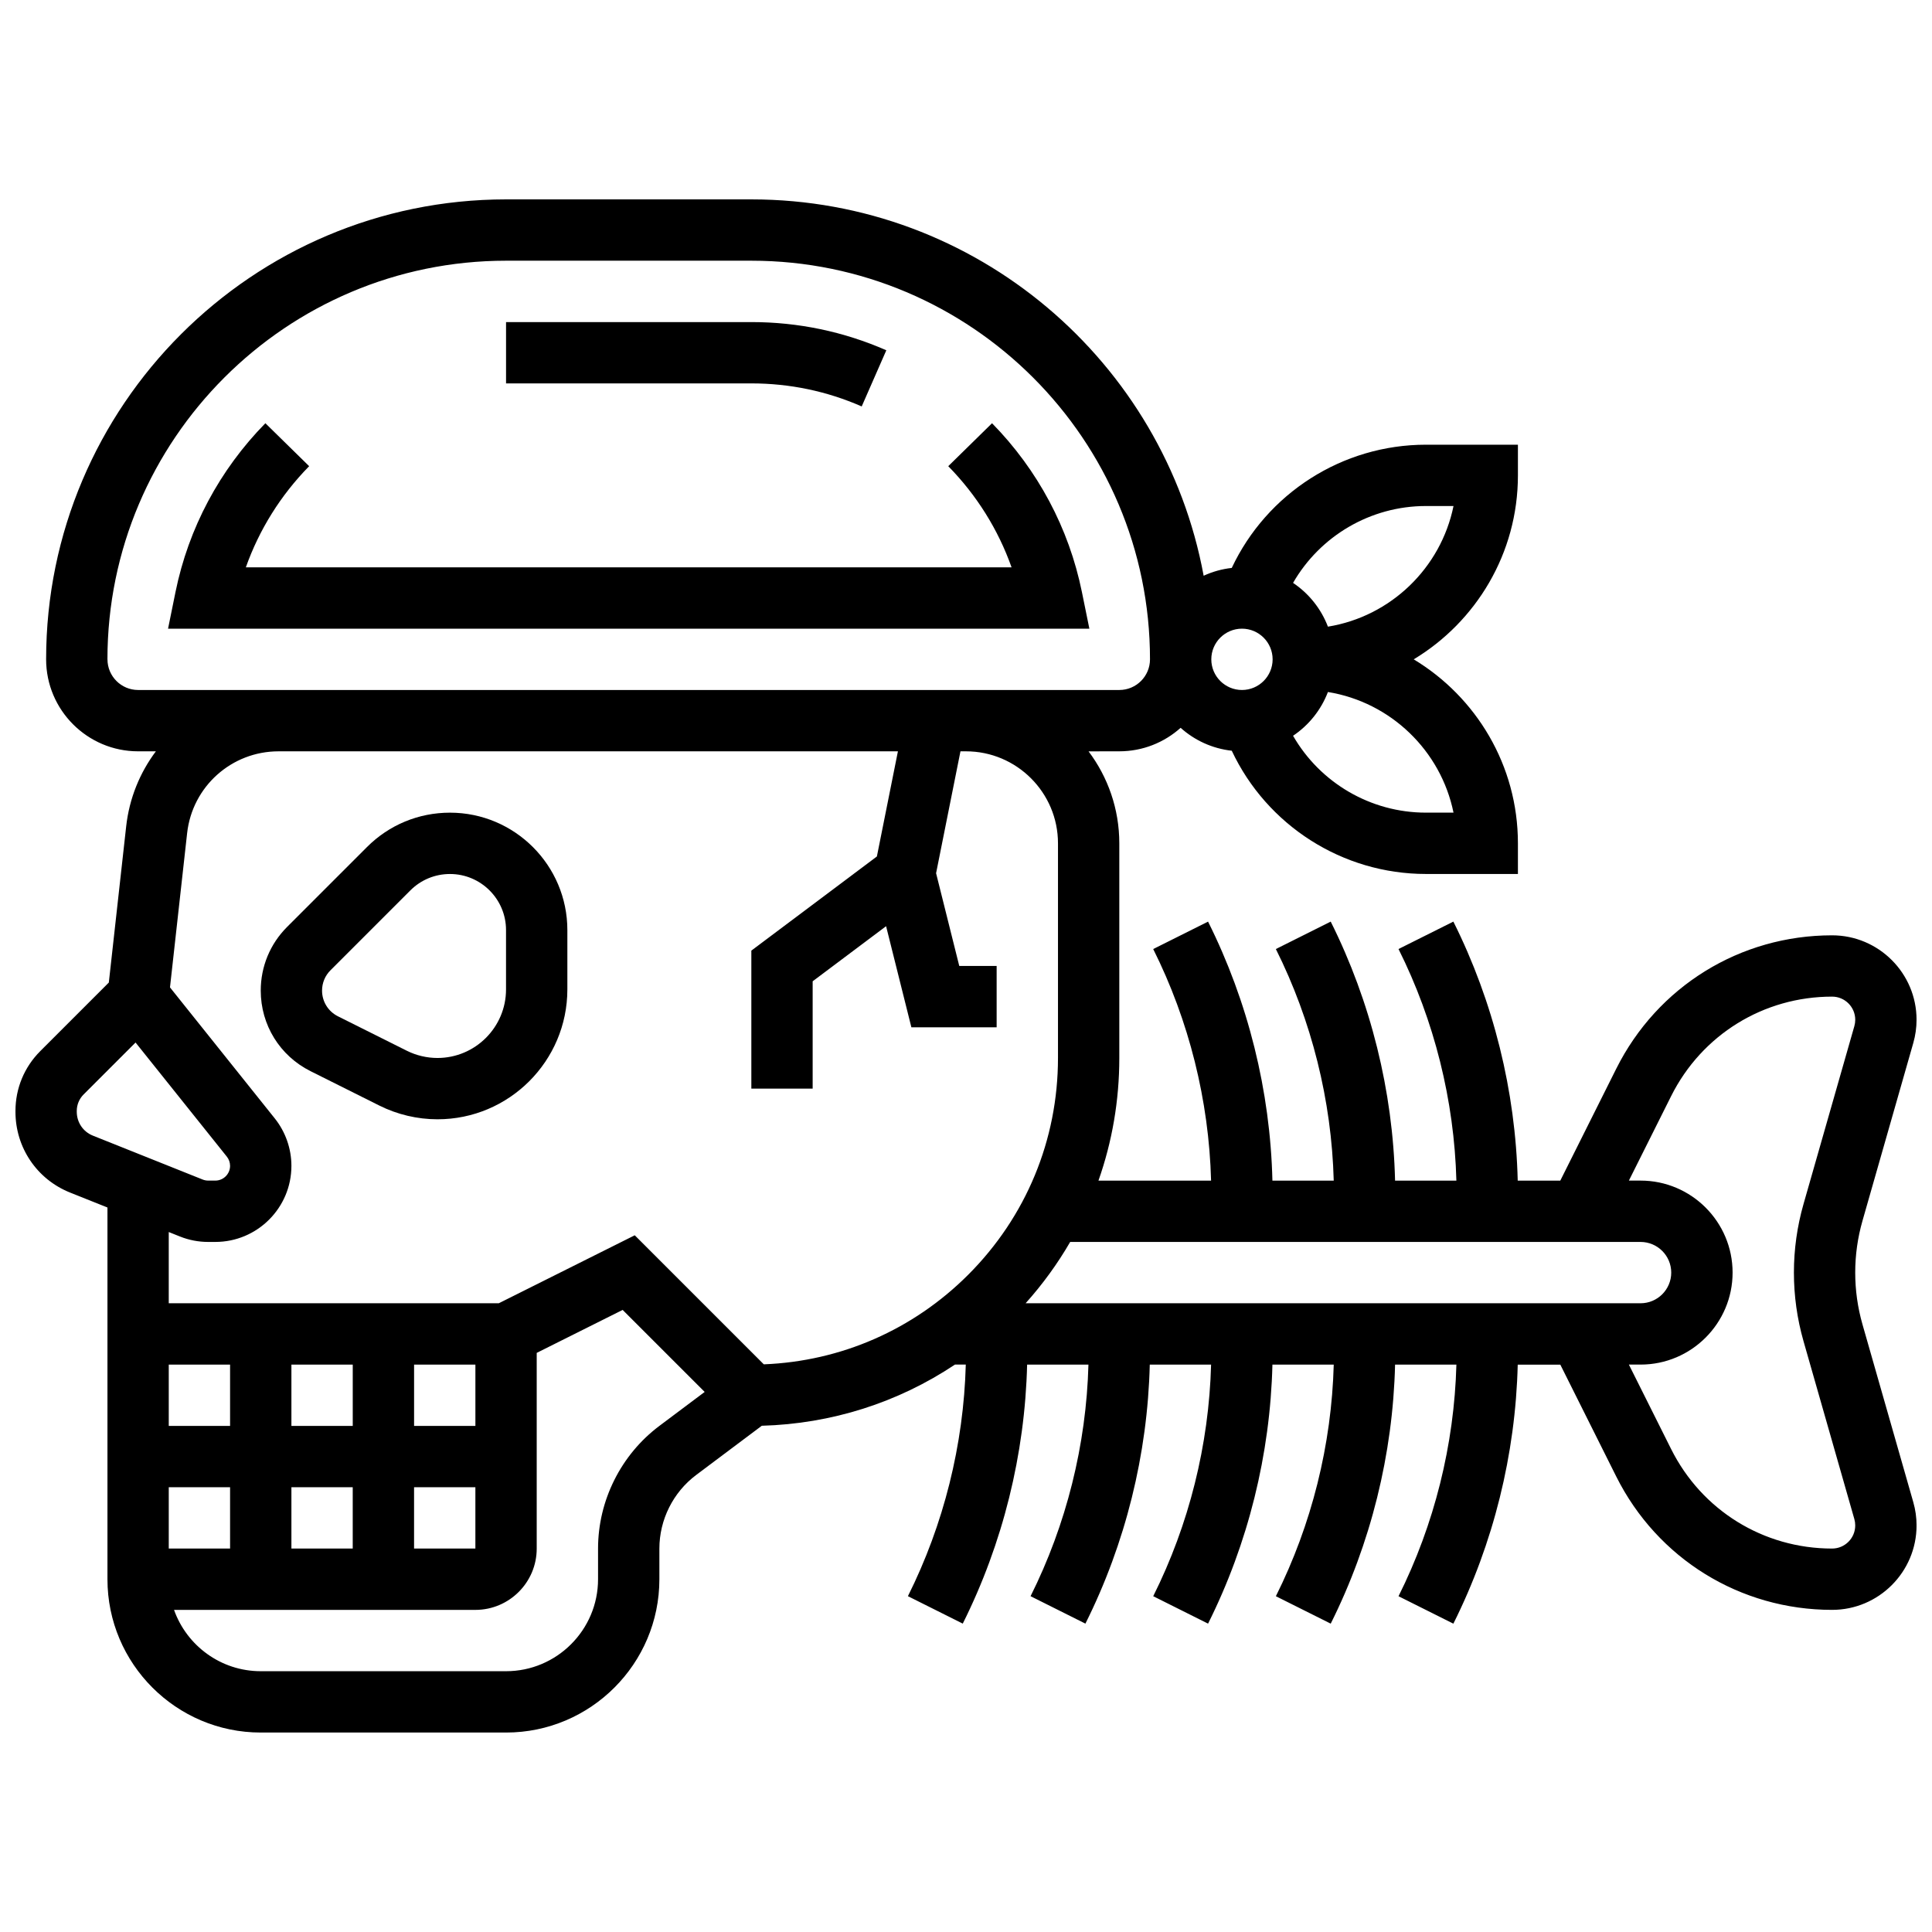
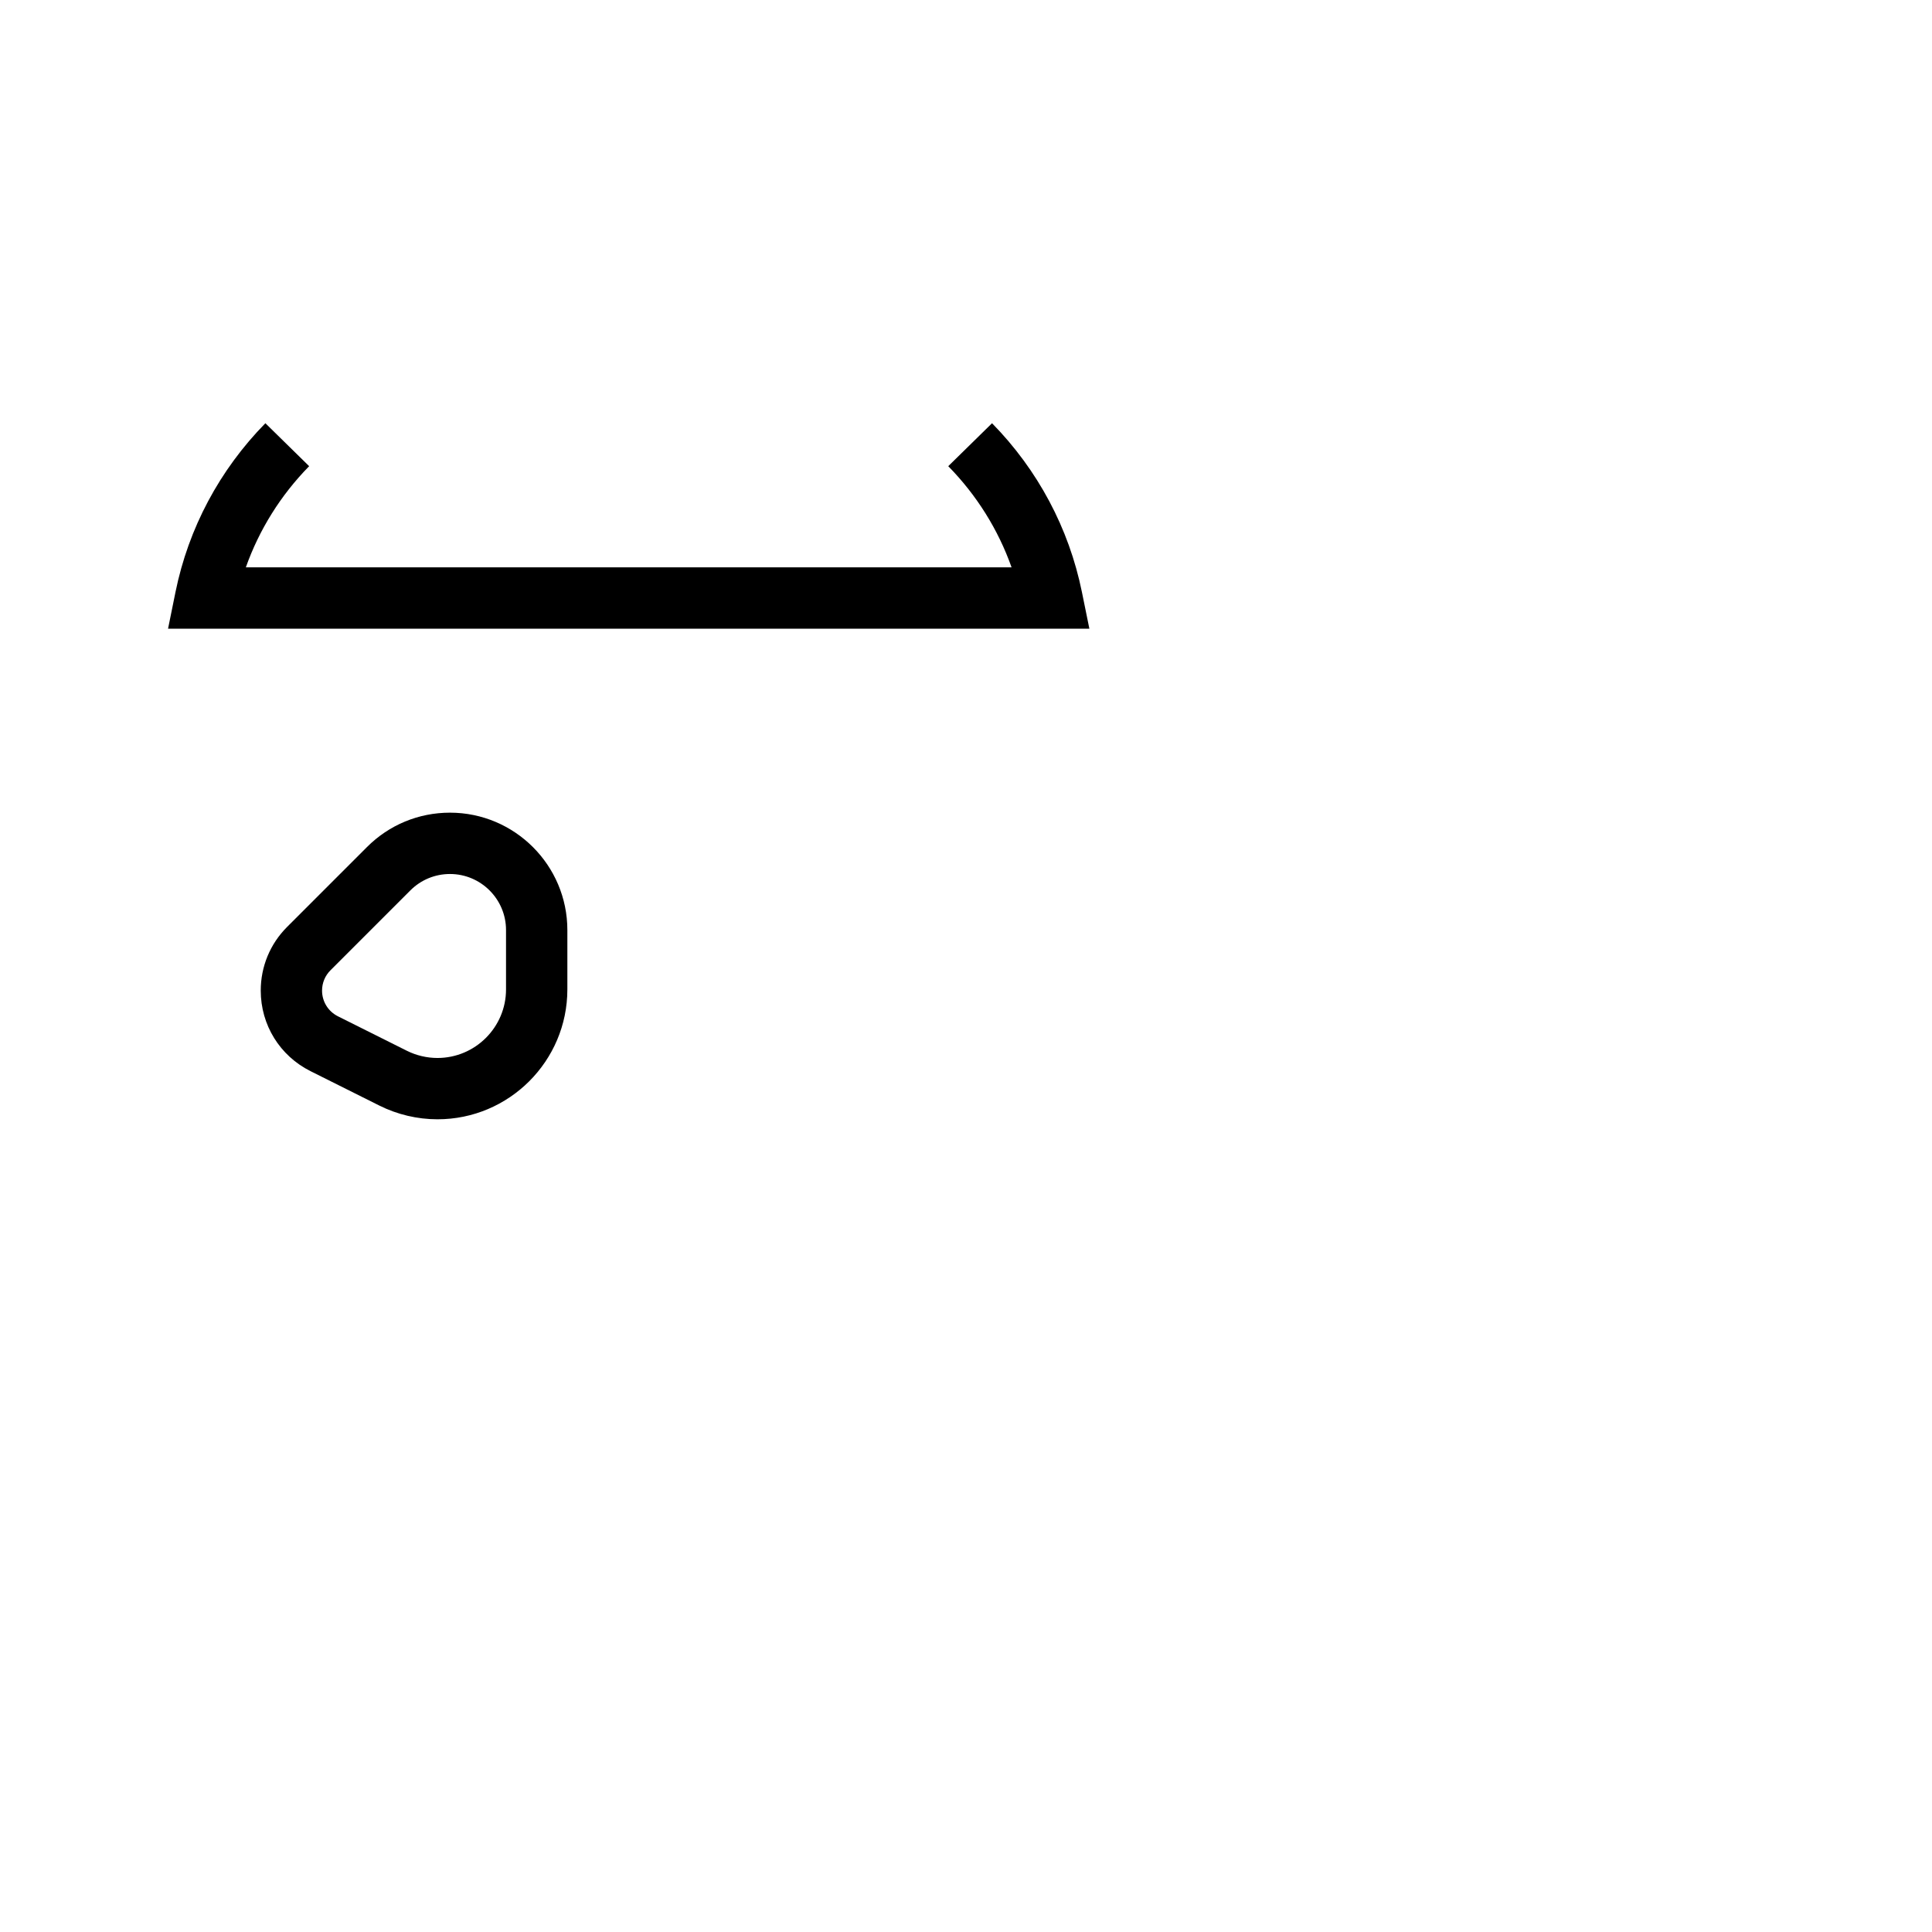
<svg xmlns="http://www.w3.org/2000/svg" width="800px" height="800px" version="1.1" viewBox="144 144 512 512">
  <defs>
    <clipPath id="a">
-       <path d="m148.09 196h503.81v408h-503.81z" />
-     </clipPath>
+       </clipPath>
  </defs>
  <path d="m244.54 436.99c4.754 2.379 10.078 3.633 15.395 3.633 18.98 0.004 34.422-15.438 34.422-34.418v-15.727c0-17.156-13.953-31.113-31.109-31.113-8.309 0-16.121 3.234-21.996 9.113l-21.16 21.16c-4.512 4.508-6.992 10.504-6.992 16.879 0 9.102 5.055 17.281 13.195 21.352zm-12.957-35.859 21.16-21.16c2.805-2.805 6.539-4.352 10.504-4.352 8.191 0 14.855 6.664 14.855 14.855v15.727c0 10.02-8.152 18.172-18.172 18.172-2.805 0-5.617-0.664-8.125-1.918l-18.246-9.125c-2.594-1.297-4.211-3.91-4.211-6.812 0-2.035 0.793-3.949 2.234-5.387z" />
  <g clip-path="url(#a)">
-     <path d="m637.57 494.96c-1.273-4.461-1.918-9.07-1.918-13.707 0-4.637 0.645-9.25 1.918-13.707l13.473-47.148c0.57-2 0.863-4.07 0.863-6.148 0-12.34-10.039-22.379-22.383-22.379-24.379 0-46.297 13.547-57.199 35.352l-14.828 29.652h-11.285c-0.57-23.746-6.434-47.398-17.055-68.641l-14.535 7.269c9.5 18.996 14.77 40.137 15.336 61.375h-16.25c-0.57-23.746-6.434-47.398-17.055-68.641l-14.535 7.269c9.5 18.996 14.77 40.137 15.336 61.375h-16.25c-0.57-23.746-6.434-47.398-17.055-68.641l-14.535 7.269c9.5 18.996 14.77 40.137 15.336 61.375h-29.848c3.633-10.301 5.527-21.258 5.527-32.504v-56.883c0-9.141-3.035-17.582-8.148-24.379l8.148-0.012c6.238 0 11.938-2.359 16.25-6.227 3.684 3.305 8.375 5.5 13.551 6.074 9.301 19.754 29.281 32.66 51.457 32.66h24.379v-8.125c0-20.668-11.086-38.793-27.617-48.754 16.531-9.965 27.617-28.09 27.617-48.758v-8.125h-24.379c-22.176 0-42.16 12.906-51.457 32.656-2.633 0.293-5.137 1.004-7.449 2.07-10.449-56.672-60.219-99.738-119.86-99.738h-65.008c-67.211 0-121.89 54.68-121.89 121.89 0 13.441 10.934 24.379 24.379 24.379h4.707c-4.227 5.637-7.043 12.43-7.871 19.891l-4.598 41.387-18.164 18.164c-4.242 4.242-6.578 9.879-6.578 15.875v0.207c0 9.488 5.68 17.891 14.469 21.406l9.91 3.961v98.512c0 22.402 18.227 40.629 40.629 40.629h65.008c22.402 0 40.629-18.227 40.629-40.629v-8.125c0-7.633 3.644-14.922 9.75-19.504l17.391-13.043c18.48-0.512 36.086-6.137 51.188-16.211h2.871c-0.57 21.234-5.84 42.375-15.336 61.375l14.535 7.269c10.621-21.242 16.48-44.895 17.055-68.641h16.25c-0.57 21.234-5.84 42.375-15.336 61.375l14.535 7.269c10.621-21.242 16.48-44.895 17.055-68.641h16.25c-0.57 21.234-5.84 42.375-15.336 61.375l14.535 7.269c10.621-21.242 16.48-44.895 17.055-68.641h16.25c-0.57 21.234-5.84 42.375-15.336 61.375l14.535 7.269c10.621-21.242 16.48-44.895 17.055-68.641h16.25c-0.57 21.234-5.84 42.375-15.336 61.375l14.535 7.269c10.621-21.242 16.48-44.895 17.055-68.641h11.285l14.828 29.656c10.906 21.785 32.824 35.332 57.203 35.332 12.34 0 22.379-10.039 22.379-22.383 0-2.082-0.289-4.148-0.863-6.148zm-58.801-21.832c4.481 0 8.125 3.644 8.125 8.125 0 4.481-3.644 8.125-8.125 8.125h-162.97c4.527-5.047 8.473-10.492 11.809-16.25zm-56.883-113.77c-14.707 0-28.062-7.945-35.211-20.371 4.168-2.797 7.426-6.844 9.238-11.598 16.645 2.703 29.934 15.547 33.281 31.969zm0-81.258h7.309c-3.348 16.422-16.637 29.27-33.281 31.969-1.812-4.754-5.07-8.805-9.238-11.598 7.152-12.426 20.508-20.371 35.211-20.371zm-48.754 32.504c4.481 0 8.125 3.644 8.125 8.125s-3.644 8.125-8.125 8.125c-4.481 0-8.125-3.644-8.125-8.125s3.644-8.125 8.125-8.125zm-300.66 8.125c0-58.25 47.387-105.64 105.64-105.64h65.008c58.25 0 105.64 47.387 105.64 105.64 0 4.481-3.644 8.125-8.125 8.125h-260.03c-4.481 0-8.125-3.644-8.125-8.125zm-8.129 119.9v-0.207c0-1.656 0.645-3.211 1.816-4.383l13.762-13.762 24.195 30.246c0.551 0.691 0.855 1.555 0.855 2.438 0 2.152-1.754 3.906-3.906 3.906h-1.902c-0.5 0-0.984-0.094-1.449-0.277l-29.113-11.641c-2.586-1.035-4.258-3.516-4.258-6.32zm27.34 33.055c2.391 0.957 4.906 1.441 7.481 1.441h1.902c11.117 0 20.16-9.043 20.16-20.156 0-4.562-1.57-9.031-4.418-12.59l-27.762-34.711 4.543-40.875c1.371-12.363 11.785-21.684 24.227-21.684h164.14l-5.574 27.867-33.27 24.949v36.566h16.25v-28.441l19.461-14.598 6.699 26.789h22.598v-16.25h-9.906l-6.144-24.578 6.461-32.305h1.465c13.441 0 24.379 10.938 24.379 24.379v56.883c0 21.703-8.453 42.109-23.801 57.457-14.566 14.566-33.691 22.922-54.16 23.734l-34.199-34.199-36.027 18.012h-87.469v-18.875zm-2.961 33.945h16.25v16.25h-16.25zm48.758 0v16.25h-16.254v-16.25zm-48.758 32.504h16.25v16.25h-16.25zm32.504 0h16.25v16.25h-16.25zm32.504 0h16.25v16.25h-16.25zm16.254-16.254h-16.25v-16.25h16.25zm48.754 0c-10.176 7.633-16.25 19.785-16.25 32.504v8.125c0 13.441-10.938 24.379-24.379 24.379h-65.008c-10.594 0-19.625-6.793-22.98-16.25h79.863c8.961 0 16.25-7.293 16.25-16.25v-51.859l22.773-11.387 21.738 21.734zm310.79 32.504c-18.184 0-34.531-10.102-42.664-26.367l-11.195-22.387h3.106c13.441 0 24.379-10.938 24.379-24.379 0-13.441-10.934-24.379-24.379-24.379h-3.106l11.195-22.387c8.133-16.266 24.48-26.367 42.664-26.367 3.379 0 6.129 2.75 6.129 6.129 0 0.57-0.078 1.137-0.234 1.684l-13.473 47.148c-1.691 5.914-2.547 12.023-2.547 18.172 0 6.148 0.855 12.262 2.543 18.172l13.473 47.148c0.156 0.547 0.234 1.113 0.234 1.684 0.004 3.383-2.746 6.129-6.125 6.129z" />
-   </g>
-   <path d="m372.36 251.71 6.523-14.883c-11.312-4.957-23.344-7.473-35.766-7.473h-65.008v16.25h65.008c10.164 0.004 20 2.055 29.242 6.106z" />
+     </g>
  <path d="m430.71 300.86c-3.438-16.871-11.672-32.324-23.812-44.699l-11.602 11.383c7.543 7.688 13.246 16.824 16.781 26.812h-202.93c3.539-9.988 9.238-19.125 16.781-26.812l-11.602-11.383c-12.141 12.371-20.375 27.828-23.812 44.699l-1.98 9.75h244.16z" />
</svg>